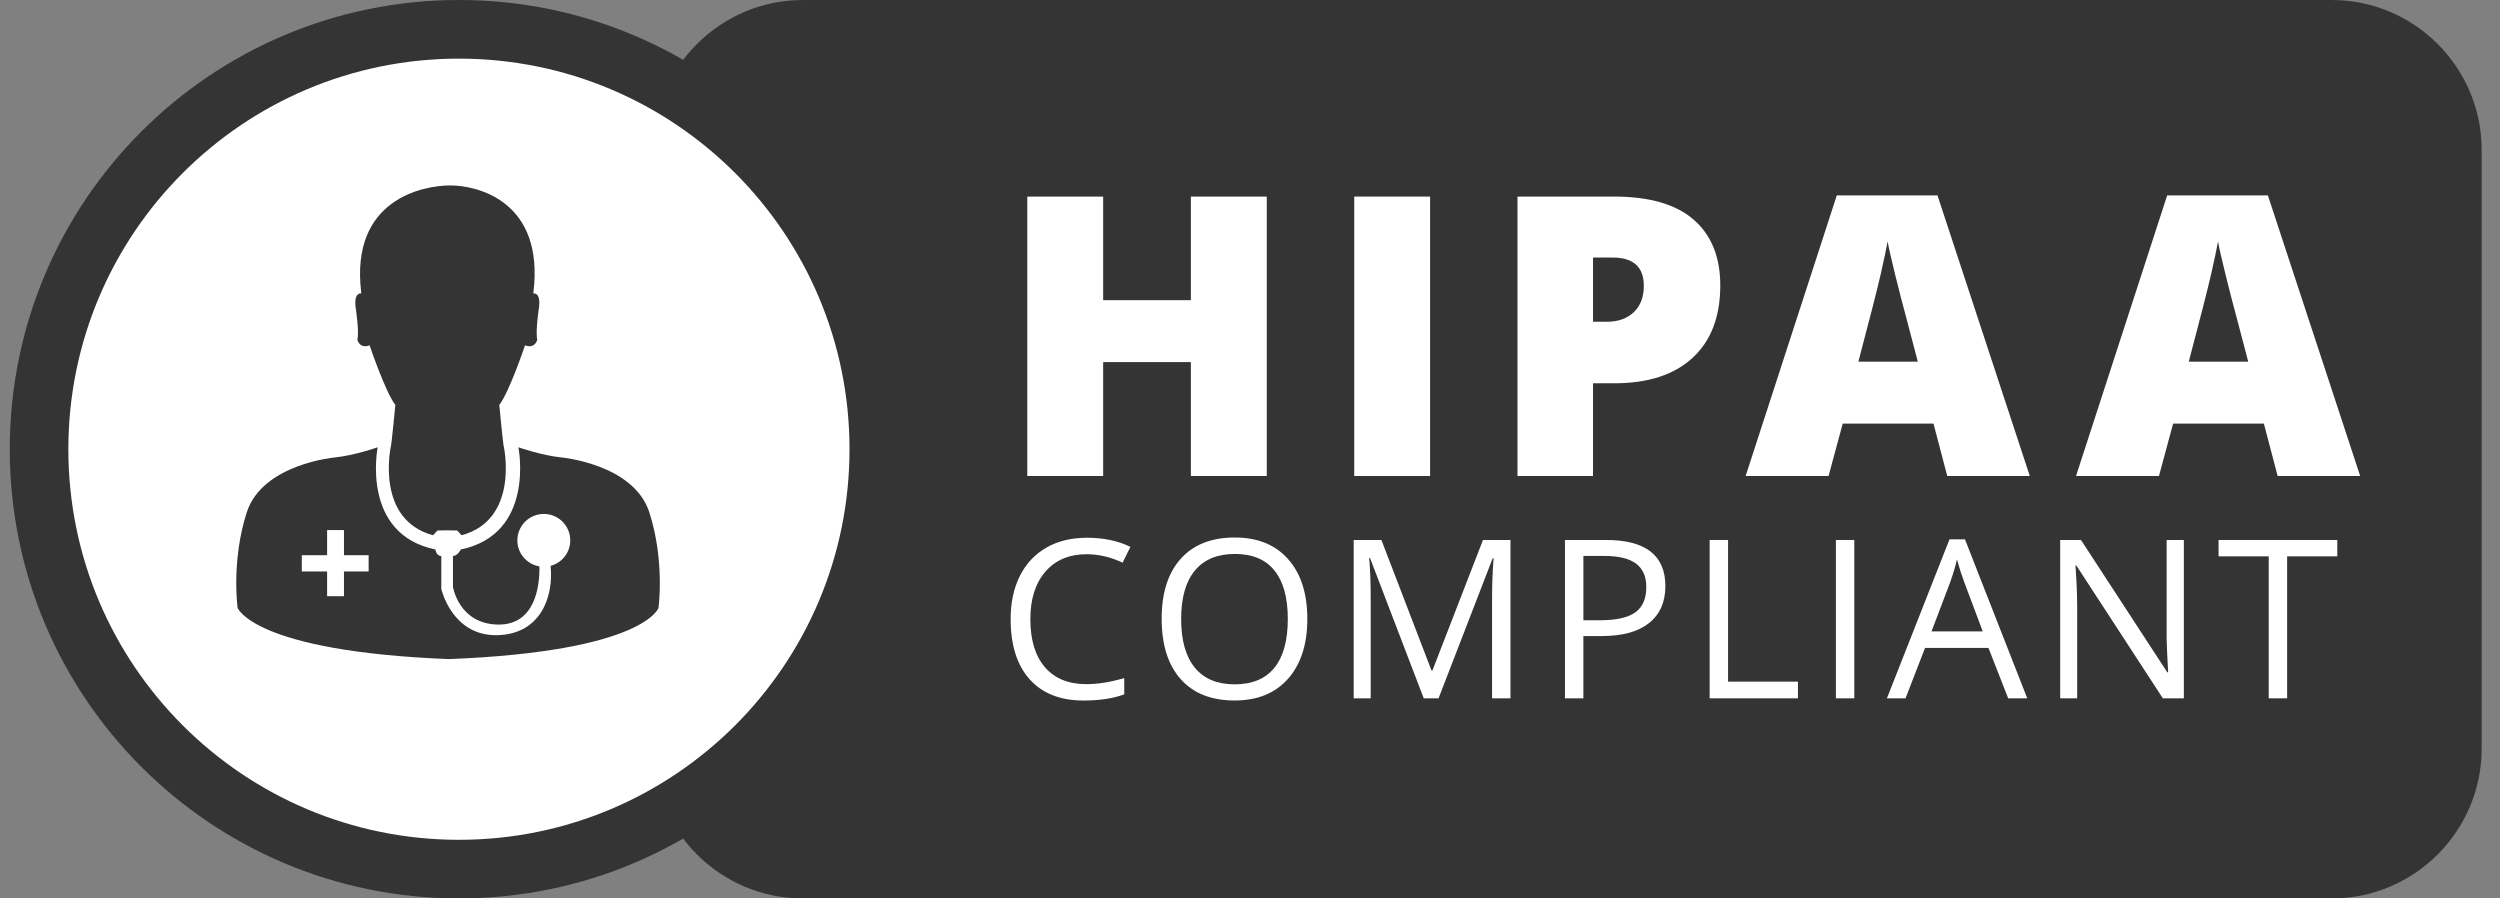
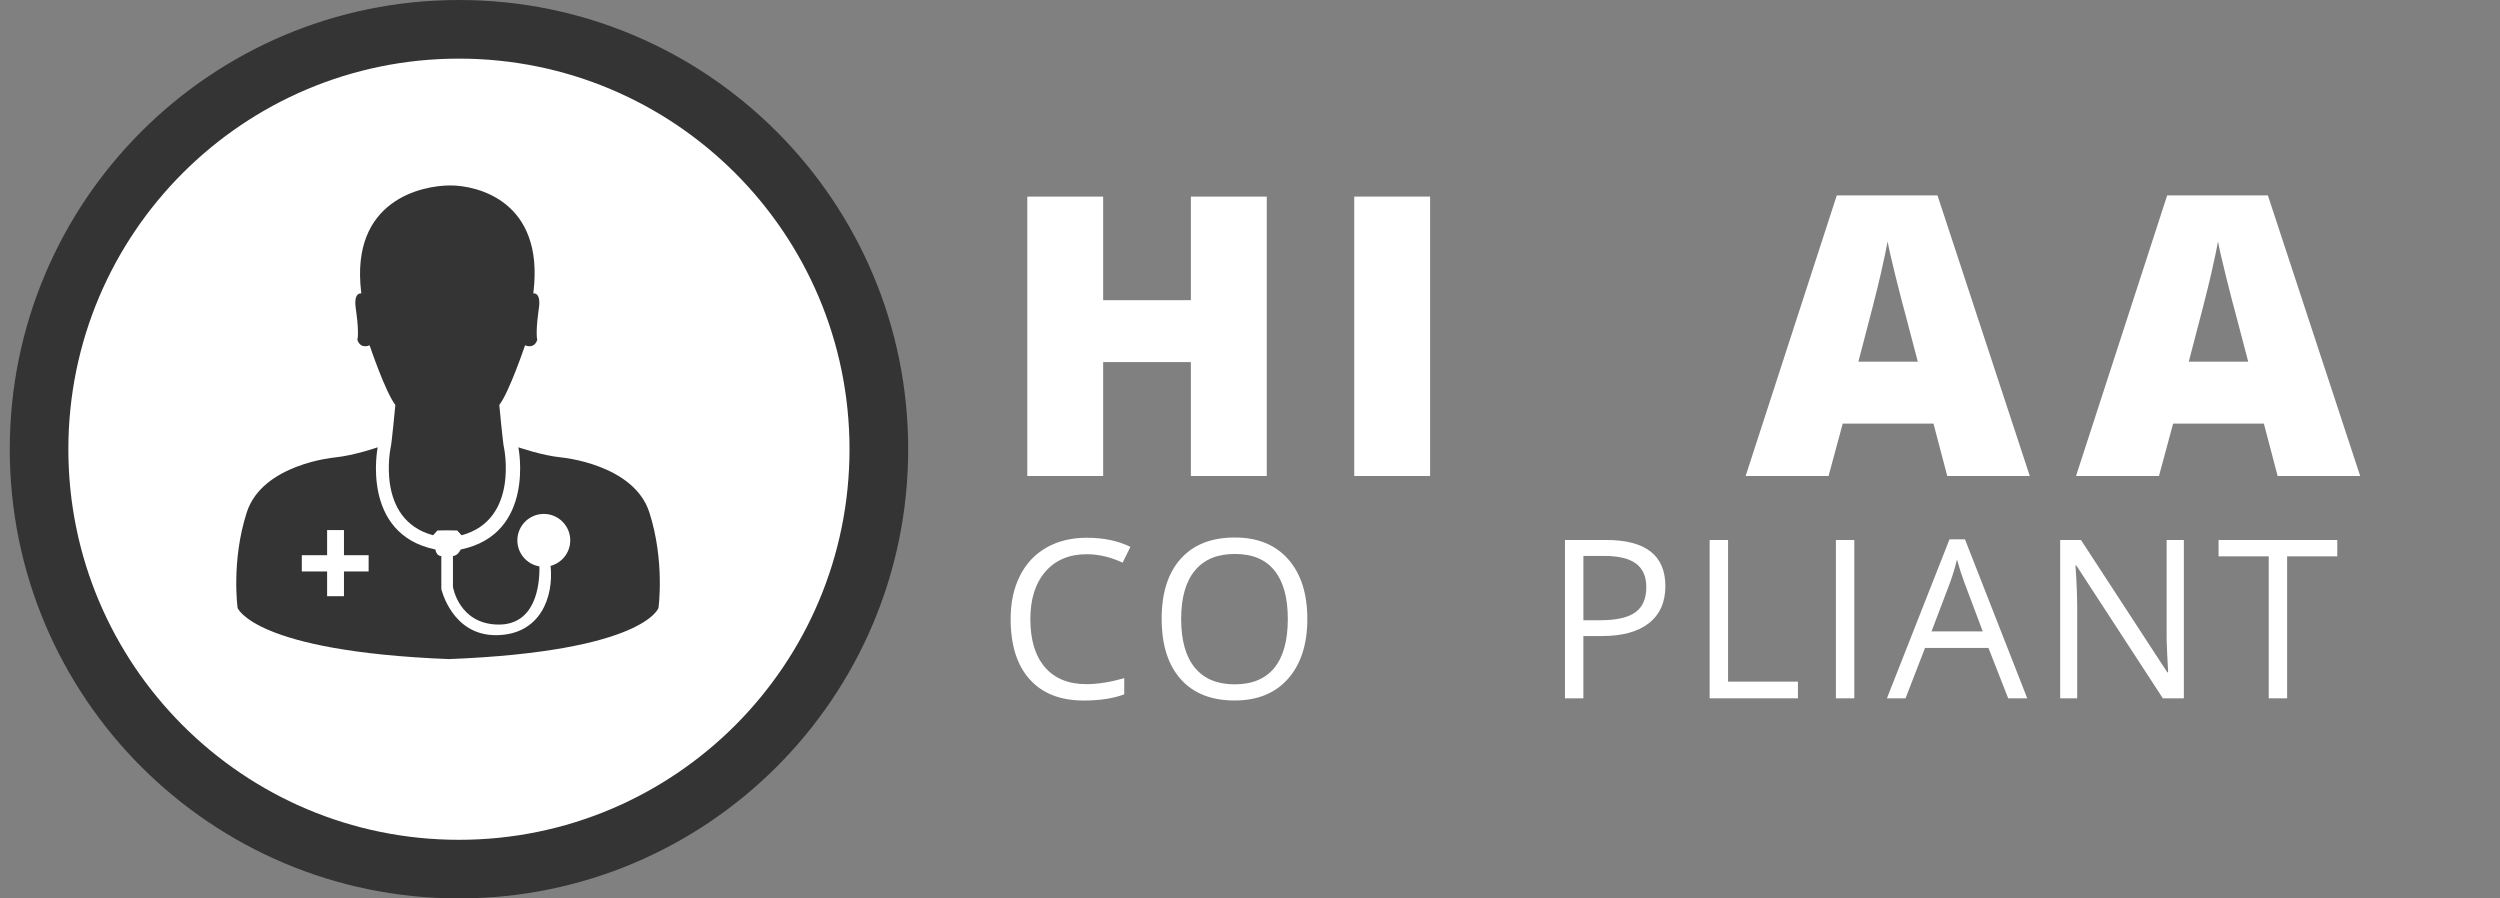
<svg xmlns="http://www.w3.org/2000/svg" width="128" height="46" viewBox="0 0 128 46" fill="none">
  <rect x="0" y="0" width="128" height="46" fill="#808080" stroke="none" />
-   <path d="M127.061 38.333C127.061 42.55 123.612 46 119.395 46H41.099C36.882 46 33.433 42.55 33.433 38.333V7.667C33.433 3.451 36.882 0.001 41.099 0.001H119.395C123.612 0.001 127.061 3.451 127.061 7.667L127.061 38.333Z" fill="#343434" />
  <path d="M64.858 24.371H60.973V18.539H56.482V24.371H52.598V10.066H56.482V15.369H60.973V10.066H64.858V24.371Z" fill="white" />
  <path d="M69.337 24.37V10.065H73.221V24.37H69.337Z" fill="white" />
-   <path d="M88.078 14.614C88.078 16.213 87.607 17.447 86.664 18.317C85.722 19.189 84.383 19.624 82.647 19.624H81.562V24.37H77.696V10.065H82.647C84.454 10.065 85.812 10.46 86.718 11.248C87.625 12.039 88.078 13.16 88.078 14.614ZM81.562 16.474H82.266C82.847 16.474 83.308 16.311 83.651 15.984C83.993 15.658 84.164 15.208 84.164 14.634C84.164 13.669 83.629 13.186 82.561 13.186H81.562V16.474Z" fill="white" />
  <path d="M99.699 24.37L98.994 21.688H94.347L93.623 24.37H89.377L94.043 10.006H99.2L103.925 24.37H99.699ZM98.192 18.518L97.575 16.169C97.432 15.648 97.257 14.974 97.052 14.145C96.847 13.316 96.711 12.724 96.646 12.364C96.587 12.696 96.471 13.244 96.299 14.008C96.126 14.77 95.743 16.274 95.149 18.518H98.192Z" fill="white" />
  <path d="M116.615 24.37L115.91 21.688H111.264L110.539 24.37H106.293L110.959 10.006H116.116L120.841 24.37H116.615ZM115.109 18.518L114.492 16.169C114.348 15.648 114.175 14.974 113.969 14.145C113.763 13.316 113.627 12.724 113.563 12.364C113.504 12.696 113.387 13.244 113.216 14.008C113.042 14.77 112.66 16.274 112.065 18.518H115.109Z" fill="white" />
  <path d="M55.637 28.376C54.747 28.376 54.043 28.672 53.527 29.264C53.011 29.859 52.754 30.671 52.754 31.702C52.754 32.764 53.002 33.582 53.5 34.162C53.997 34.74 54.706 35.029 55.626 35.029C56.191 35.029 56.836 34.927 57.561 34.723V35.55C56.999 35.761 56.305 35.867 55.481 35.867C54.287 35.867 53.367 35.504 52.718 34.779C52.068 34.056 51.745 33.026 51.745 31.691C51.745 30.855 51.9 30.123 52.214 29.495C52.526 28.868 52.977 28.383 53.566 28.043C54.156 27.703 54.85 27.533 55.649 27.533C56.499 27.533 57.242 27.688 57.877 27.999L57.478 28.808C56.864 28.521 56.25 28.376 55.637 28.376Z" fill="white" />
  <path d="M66.935 31.689C66.935 32.986 66.606 34.007 65.95 34.75C65.294 35.493 64.381 35.865 63.214 35.865C62.02 35.865 61.098 35.501 60.45 34.77C59.801 34.04 59.477 33.009 59.477 31.678C59.477 30.359 59.801 29.336 60.453 28.61C61.104 27.883 62.028 27.52 63.225 27.52C64.39 27.52 65.299 27.891 65.953 28.63C66.607 29.368 66.935 30.389 66.935 31.689ZM60.475 31.689C60.475 32.787 60.709 33.619 61.176 34.186C61.644 34.756 62.324 35.038 63.214 35.038C64.112 35.038 64.79 34.756 65.249 34.19C65.707 33.625 65.936 32.791 65.936 31.689C65.936 30.599 65.707 29.772 65.251 29.209C64.796 28.643 64.12 28.362 63.225 28.362C62.326 28.362 61.644 28.646 61.176 29.215C60.709 29.782 60.475 30.606 60.475 31.689Z" fill="white" />
-   <path d="M72.895 35.754L70.145 28.568H70.101C70.153 29.138 70.179 29.813 70.179 30.597V35.754H69.309V27.647H70.728L73.294 34.333H73.339L75.928 27.647H77.336V35.754H76.394V30.531C76.394 29.932 76.42 29.28 76.472 28.579H76.427L73.654 35.754H72.895Z" fill="white" />
  <path d="M85.267 30.009C85.267 30.83 84.986 31.461 84.427 31.904C83.867 32.345 83.066 32.565 82.024 32.565H81.069V35.754H80.126V27.647H82.228C84.254 27.647 85.267 28.433 85.267 30.009ZM81.07 31.757H81.918C82.754 31.757 83.358 31.62 83.731 31.35C84.105 31.081 84.291 30.65 84.291 30.054C84.291 29.518 84.115 29.12 83.764 28.856C83.414 28.593 82.866 28.463 82.124 28.463H81.07V31.757H81.07Z" fill="white" />
  <path d="M87.534 35.754V27.647H88.477V34.9H92.054V35.754H87.534Z" fill="white" />
  <path d="M93.998 35.754V27.647H94.94V35.754H93.998Z" fill="white" />
  <path d="M102.819 35.754L101.81 33.175H98.561L97.563 35.754H96.61L99.814 27.615H100.607L103.795 35.754H102.819ZM101.517 32.328L100.573 29.816C100.452 29.497 100.326 29.109 100.197 28.645C100.115 29.001 99.999 29.39 99.847 29.816L98.894 32.328H101.517Z" fill="white" />
  <path d="M111.813 35.754H110.738L106.307 28.951H106.263C106.323 29.749 106.352 30.478 106.352 31.147V35.754H105.481V27.647H106.546L110.965 34.423H111.009C111.002 34.322 110.986 34.002 110.959 33.459C110.934 32.92 110.924 32.534 110.932 32.299V27.647H111.813V35.754H111.813Z" fill="white" />
  <path d="M117.101 35.754H116.159V28.485H113.591V27.647H119.669V28.485H117.101V35.754Z" fill="white" />
  <path d="M46.499 23C46.499 35.702 36.202 45.999 23.5 45.999C10.797 45.999 0.5 35.702 0.5 23C0.5 10.297 10.797 0 23.5 0C36.202 0 46.499 10.297 46.499 23Z" fill="#343434" />
  <path d="M43.495 23C43.495 34.044 34.542 42.998 23.498 42.998C12.453 42.998 3.5 34.044 3.5 23C3.5 11.955 12.453 3.002 23.498 3.002C34.543 3.002 43.495 11.955 43.495 23Z" fill="white" />
  <path d="M27.306 15.023C27.308 15.005 27.31 14.986 27.312 14.966C27.876 10.284 24.428 9.494 23.054 9.494C21.661 9.494 17.919 10.203 18.493 14.966C18.496 14.986 18.498 15.005 18.5 15.023C18.5 15.023 18.115 14.941 18.206 15.722C18.206 15.722 18.402 16.976 18.298 17.393C18.298 17.393 18.402 17.876 18.924 17.681C18.924 17.681 19.733 20.081 20.242 20.733C20.242 20.733 20.049 22.78 20.004 22.901C20.004 22.901 19.207 26.607 22.174 27.405L22.397 27.161L22.87 27.153L23.408 27.161L23.632 27.405C26.598 26.607 25.801 22.901 25.801 22.901C25.756 22.78 25.564 20.733 25.564 20.733C26.073 20.081 26.882 17.681 26.882 17.681C27.403 17.876 27.508 17.393 27.508 17.393C27.404 16.976 27.599 15.722 27.599 15.722C27.691 14.941 27.306 15.023 27.306 15.023Z" fill="#343434" />
  <path d="M33.25 26.243C32.453 23.751 28.734 23.42 28.734 23.42C27.738 23.319 26.541 22.901 26.541 22.901C26.541 22.901 27.438 27.339 23.587 28.135C23.587 28.135 23.454 28.451 23.191 28.469V30.048C23.191 30.048 23.489 31.941 25.489 31.978C27.413 32.011 27.639 29.981 27.618 29C26.978 28.893 26.489 28.338 26.489 27.667C26.489 26.919 27.096 26.313 27.843 26.313C28.59 26.313 29.197 26.919 29.197 27.667C29.197 28.294 28.77 28.819 28.19 28.973C28.357 30.575 27.662 32.487 25.436 32.521C23.138 32.556 22.595 30.154 22.595 30.154V28.469C22.331 28.469 22.294 28.135 22.294 28.135C18.442 27.339 19.338 22.901 19.338 22.901C19.338 22.901 18.143 23.32 17.146 23.421C17.146 23.421 13.427 23.751 12.631 26.243C11.833 28.733 12.165 31.124 12.165 31.124C12.165 31.124 12.973 33.349 22.988 33.746C33.004 33.349 33.715 31.124 33.715 31.124C33.715 31.124 34.046 28.733 33.25 26.243ZM18.874 29.258H17.611V30.526H16.748V29.258H15.452V28.427H16.748V27.139H17.611V28.427H18.874V29.258Z" fill="#343434" />
</svg>